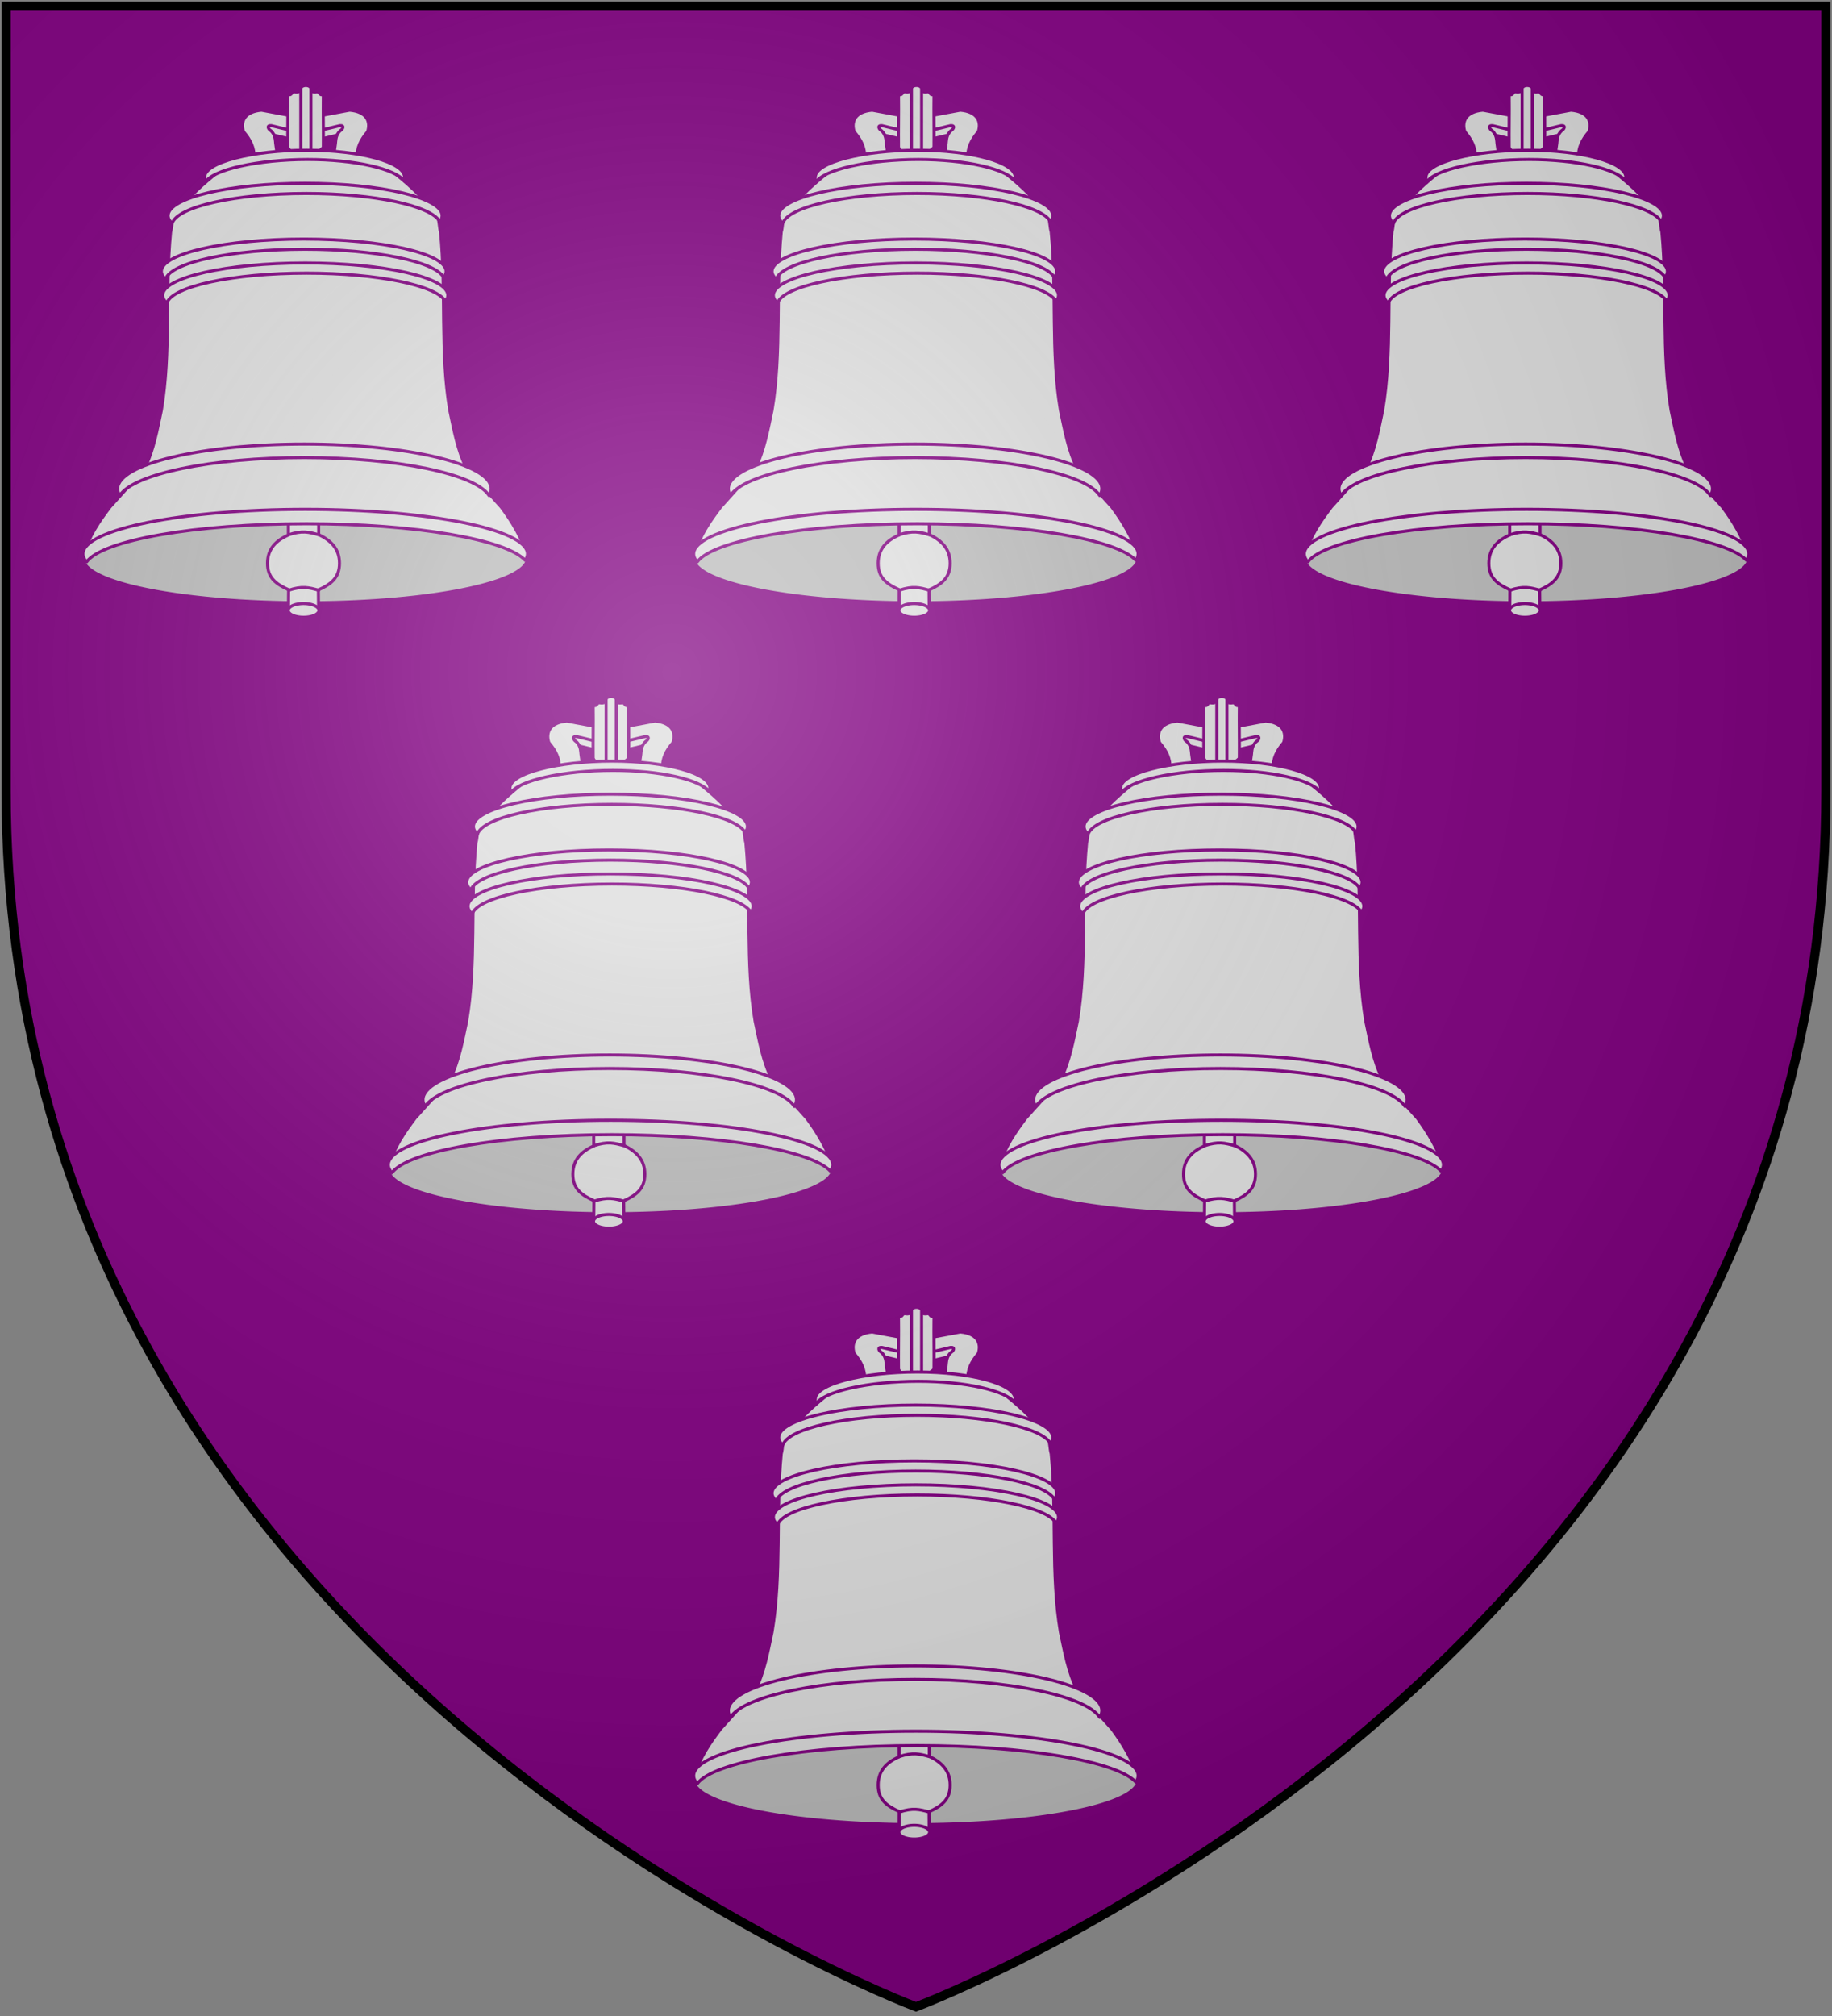
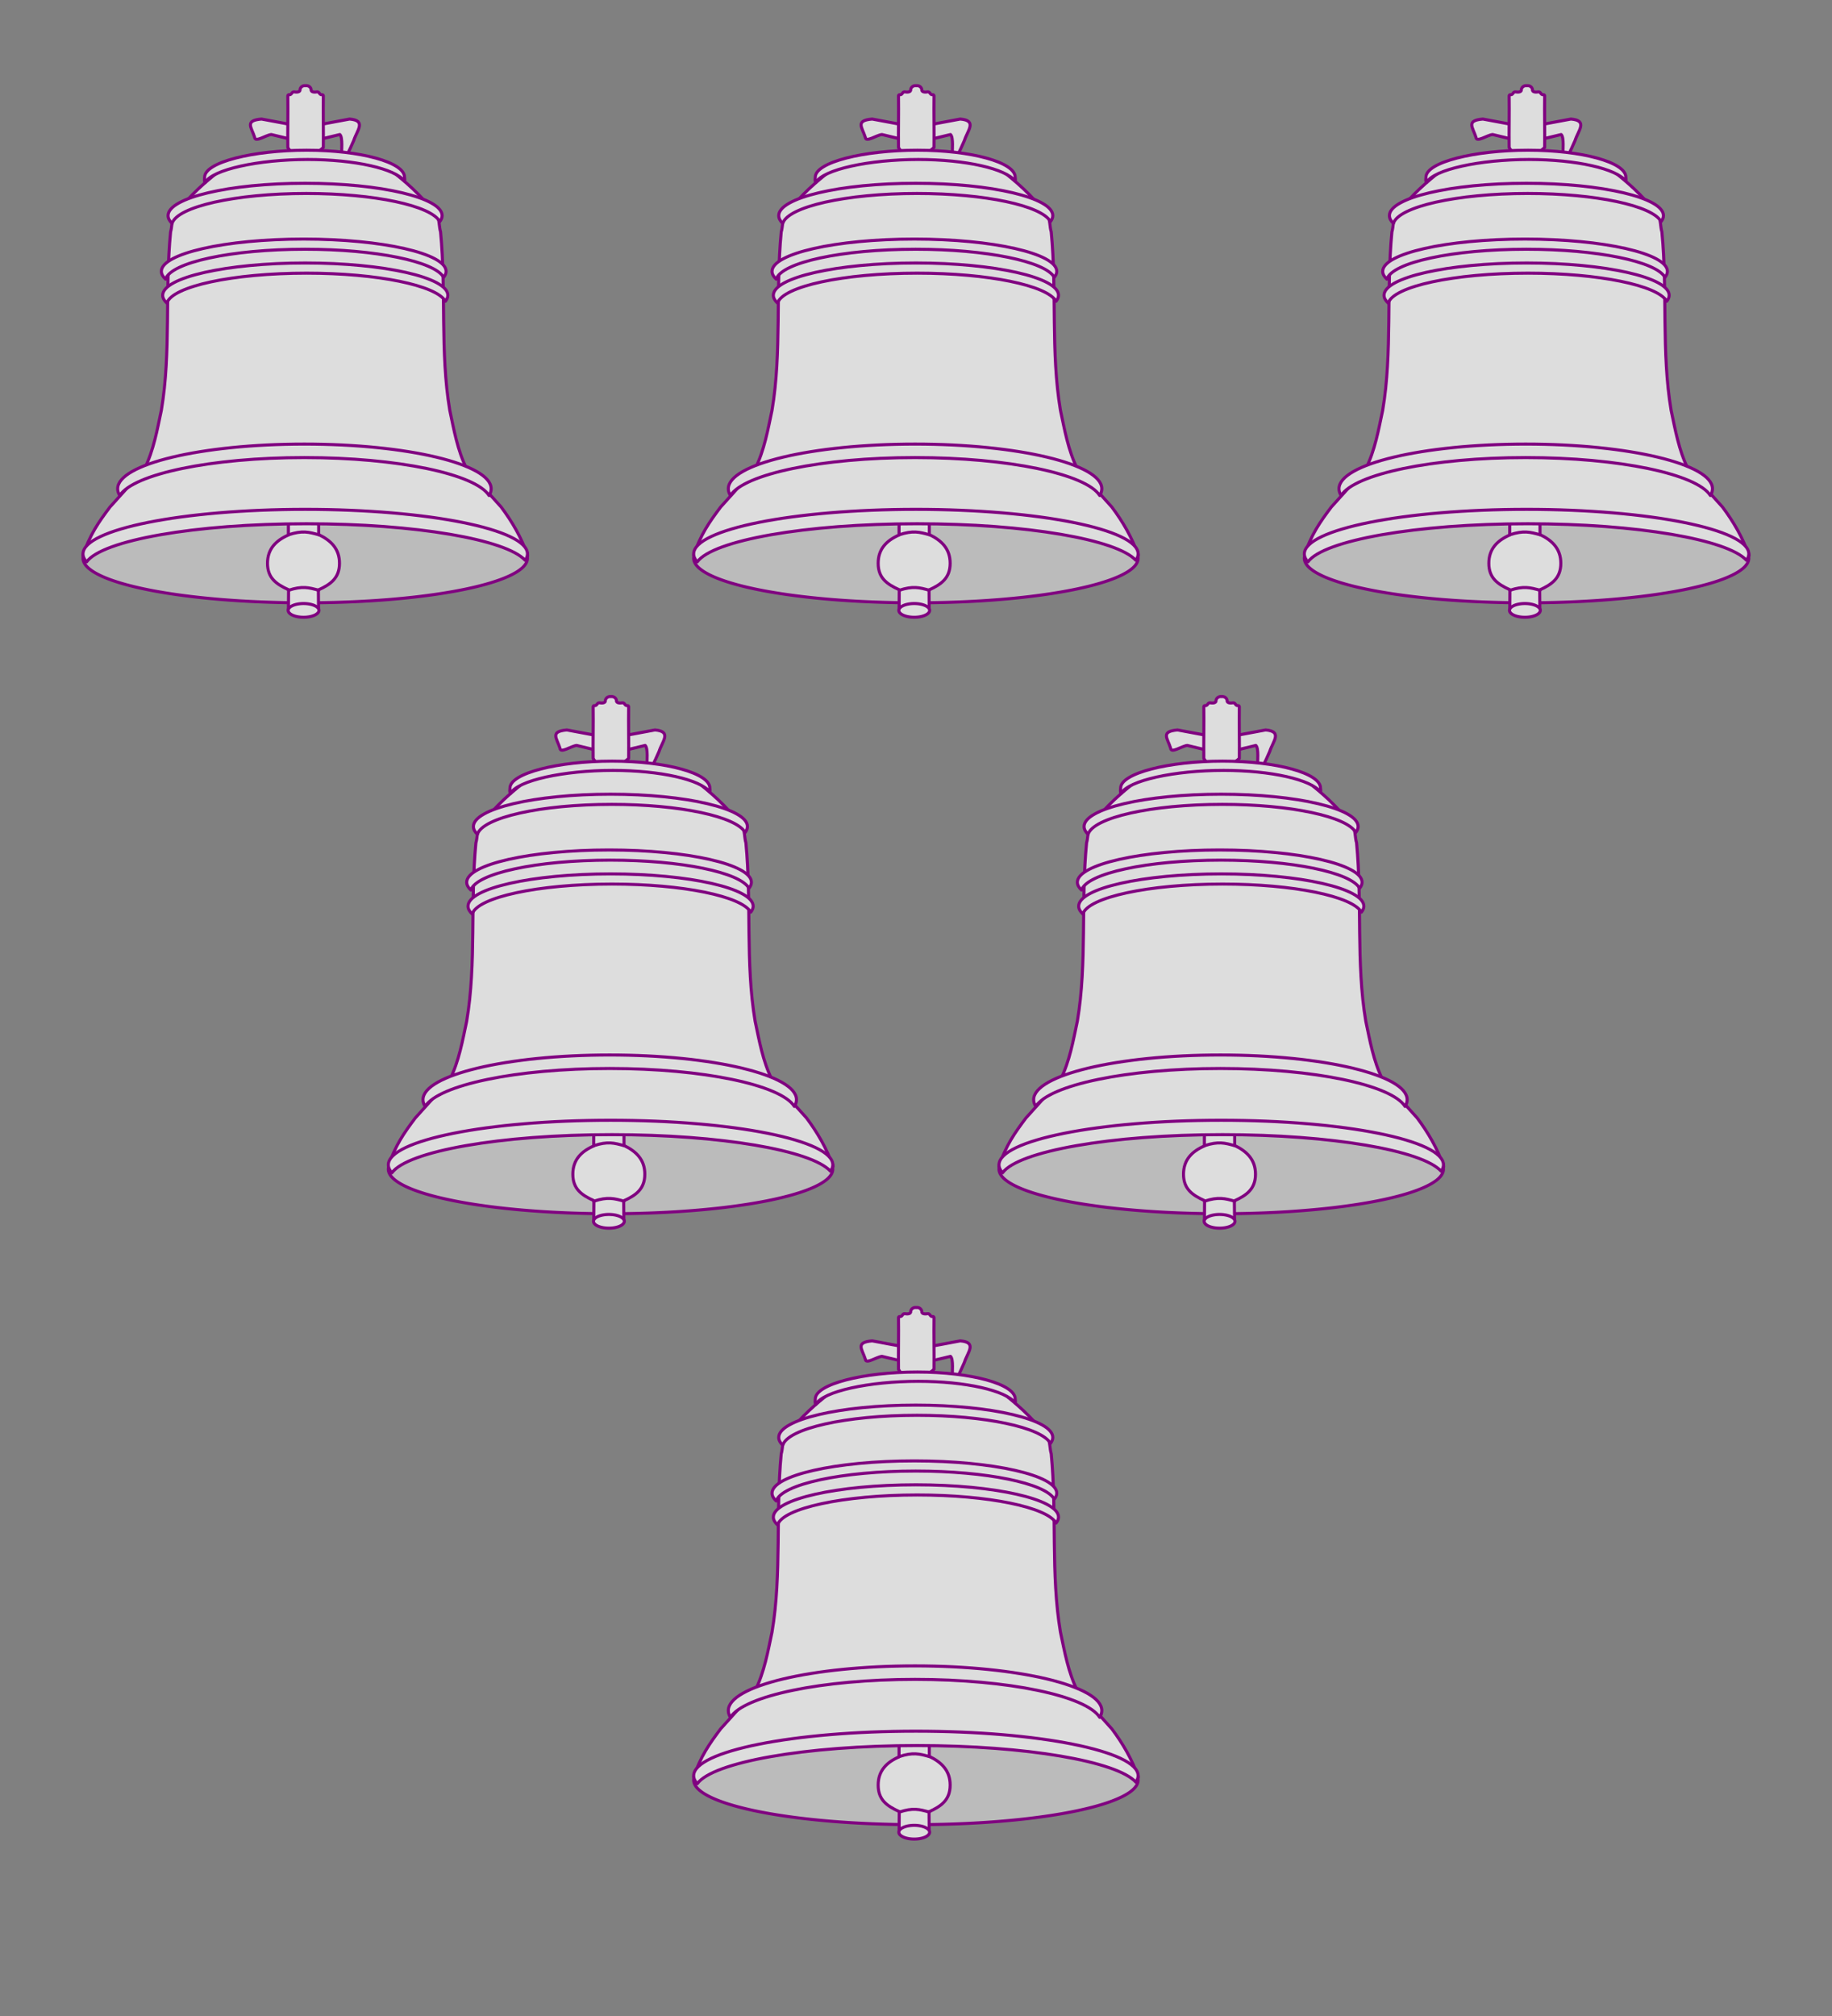
<svg xmlns="http://www.w3.org/2000/svg" xmlns:xlink="http://www.w3.org/1999/xlink" width="600" height="660">
  <rect width="100%" height="100%" fill="#808080" stroke="none" />
  <defs>
    <radialGradient id="rg" gradientUnits="userSpaceOnUse" cx="220" cy="220" r="405">
      <stop style="stop-color:#fff;stop-opacity:.3" offset="0" />
      <stop style="stop-color:#fff;stop-opacity:.2" offset=".2" />
      <stop style="stop-color:#666;stop-opacity:.1" offset=".6" />
      <stop style="stop-color:#000;stop-opacity:.13" offset="1" />
    </radialGradient>
-     <path id="shield" d="m2,2v257c0,286 298,398 298,398c0,0 298-112 298-398V2z" />
    <g id="bell" style="fill:#dddddd;stroke:#800080;stroke-width:1;stroke-linecap:round;stroke-linejoin:round;">
      <path style="fill:#bbbbbb;" d="M 72.745,67.766 A 72.781,14.585 0 0 1 -0.037,82.351 72.781,14.585 0 0 1 -72.818,67.766 72.781,14.585 0 0 1 -0.037,53.18 72.781,14.585 0 0 1 72.745,67.766 Z" />
      <g>
        <path d="m -5.487,78.071 -0.046,6.3 c 0,0.891 0.813,1.608 1.822,1.608 h 6.216 c 1.009,0 1.822,-0.717 1.822,-1.608 L 4.267,78.131 c 4.052,-1.817 6.92,-3.928 6.92,-8.723 0,-4.715 -2.772,-7.44 -6.817,-9.402 L 4.328,27.503 c 0,-0.891 -0.813,-1.608 -1.822,-1.608 h -6.216 c -1.009,0 -1.822,0.717 -1.822,1.608 l -0.019,32.653 c -4.046,1.781 -6.84,4.519 -6.84,9.252 0,4.784 2.808,6.815 6.905,8.663 z" />
        <path d="m 4.463,84.832 a 5.041,2.245 0 0 1 -5.041,2.245 5.041,2.245 0 0 1 -5.041,-2.245 5.041,2.245 0 0 1 5.041,-2.245 5.041,2.245 0 0 1 5.041,2.245 z" />
        <path style="fill:none;" d="m -5.502,60.082 c 4.507,-1.488 6.636,-0.919 9.894,0" />
        <path style="fill:none;" d="m -5.502,78.251 c 4.507,-1.488 6.636,-0.919 9.894,0" />
      </g>
      <g>
        <g>
          <path d="M 0.078,-68.266 11.3,-70.958 c 2.05,1.875 -2.014,17.123 4.55,1.965 1.053,-3.314 4.279,-6.547 -1.347,-7.032 L 0.078,-73.333 -14.347,-76.025 c -5.626,0.485 -3.313,2.652 -2.26,5.966 0.143,1.84 3.627,-0.716 5.463,-0.899 z" />
-           <path d="M 0.078,-71.174 11.3,-73.866 c 1.702,-0.144 0.948,1.214 0.131,1.655 -1.04,0.948 -1.404,2.259 -1.487,3.383 -0.032,0.842 -0.384,2.756 -0.483,3.594 1.151,0.806 2.58,0.631 1.666,1.365 0.267,0.375 2.268,0.745 3.532,0.364 0.844,0.698 1.547,0.304 2.277,0.138 -0.053,-3.303 1.141,-5.802 3.479,-8.534 1.053,-3.314 -0.287,-6.547 -5.913,-7.032 l -14.425,2.692 -14.425,-2.692 c -5.626,0.485 -6.966,3.718 -5.913,7.032 2.339,2.732 3.532,5.231 3.479,8.534 0.731,0.165 1.433,0.56 2.277,-0.138 1.265,0.381 3.265,0.012 3.532,-0.364 -0.914,-0.734 0.515,-0.559 1.666,-1.365 -0.099,-0.838 -0.451,-2.752 -0.483,-3.594 -0.083,-1.124 -0.447,-2.435 -1.487,-3.383 -0.817,-0.441 -1.571,-1.799 0.131,-1.655 z" />
        </g>
        <g>
          <path d="m 0.509,-63.598 c 1.807,-0.982 3.919,-1.604 5.383,-3.141 0.065,-5.835 -0.079,-11.075 0,-16.892 -0.092,-0.24 -0.074,-0.392 -0.49,-0.357 -0.83,0.059 -0.757,-1.029 -1.591,-0.928 -0.711,0.139 -2.068,0.133 -1.915,-0.789 -0.138,-0.827 -0.924,-1.355 -1.818,-1.236 -0.893,-0.12 -1.679,0.409 -1.818,1.236 0.154,0.922 -1.203,0.928 -1.915,0.789 -0.834,-0.1 -0.762,0.988 -1.591,0.928 -0.416,-0.035 -0.398,0.117 -0.49,0.357 0.079,5.817 -0.065,11.057 0,16.892 1.064,2.298 4.306,2.694 6.245,3.141 z" />
-           <path d="m 0.172,-87.009 c 0.921,0 1.662,0.475 1.662,1.065 v 20.521 c 0,0.59 -0.741,1.065 -1.662,1.065 -0.921,0 -1.662,-0.475 -1.662,-1.065 v -20.521 c 0,-0.59 0.741,-1.065 1.662,-1.065 z" />
        </g>
      </g>
      <g>
        <path d="m 72.817,66.932 c 0,-8.051 -32.678,-13.752 -72.853,-13.752 -40.175,0 -72.781,6.534 -72.739,13.752 1.995,-6.675 5.31,-11.305 8.793,-15.932 l 6.549,-7.266 c 2.44,-0.03 3.35,-3.123 4.738,-5.257 3.037,-6.064 4.178,-12.792 5.544,-19.172 3.218,-19.104 1.117,-38.827 3.02,-58.398 0.496,-1.568 0.349,-4.093 1.207,-5.457 5.984,-7.44 10.21,-10.778 14.53,-14.335 1.312,-1.08 2.172,-2.658 4.76,-3.189 6.755,-1.611 18.101,-3.071 23.711,-3.007 5.61,-0.064 16.956,1.396 23.711,3.007 2.588,0.53 3.448,2.108 4.76,3.189 4.32,3.557 8.546,6.895 14.53,14.335 0.858,1.363 0.711,3.889 1.207,5.457 1.903,19.57 -0.197,39.294 3.02,58.398 1.366,6.38 2.507,13.108 5.544,19.172 1.389,2.134 2.298,5.227 4.738,5.257 l 6.549,7.266 c 3.483,4.627 6.726,10.09 8.679,15.932 z" />
        <g>
          <path d="m -71.639,68.956 c -0.772,-0.851 -1.178,-1.723 -1.178,-2.618 0,-8.051 32.606,-14.584 72.782,-14.584 40.175,0 72.782,6.533 72.782,14.584 0,0.711 -0.265,1.408 -0.757,2.092 -6.173,-6.8 -35.888,-11.966 -71.593,-11.966 -36.622,0 -66.956,5.433 -72.035,12.491 z" />
          <path d="m -0.528,-36.732 c -25.734,0 -46.62,4.733 -46.62,10.57 0,0.879 0.475,1.737 1.368,2.554 1.741,-5.473 21.537,-9.798 45.671,-9.798 23.249,0 42.471,4.011 45.406,9.198 0.521,-0.633 0.796,-1.287 0.796,-1.954 0,-5.837 -20.886,-10.57 -46.62,-10.57 z" />
          <path d="m -0.023,-28.9 c -25.776,0 -46.696,4.733 -46.696,10.57 0,0.879 0.476,1.737 1.37,2.554 1.744,-5.473 21.572,-9.797 45.746,-9.797 23.287,0 42.54,4.011 45.48,9.197 0.522,-0.633 0.797,-1.287 0.797,-1.954 0,-5.837 -20.92,-10.57 -46.696,-10.57 z" />
          <path d="m -0.079,-54.995 c -24.773,0 -44.878,4.739 -44.878,10.584 0,0.88 0.458,1.74 1.316,2.557 1.676,-5.48 20.732,-9.81 43.965,-9.81 22.38,0 40.884,4.016 43.709,9.21 0.502,-0.634 0.766,-1.289 0.766,-1.957 0,-5.845 -20.106,-10.584 -44.878,-10.584 z" />
          <path d="m 0.438,-65.823 c -17.69,0 -33.418,3.955 -33.418,8.832 0,0.605 -0.237,1.195 0.185,1.766 2.256,-4.27 17.428,-7.56 33.538,-7.56 15.494,0 28.738,3.035 31.711,7.066 0.217,-0.415 0.032,-0.841 0.032,-1.272 0,-4.877 -14.358,-8.832 -32.048,-8.832 z" />
          <path d="m -0.308,30.384 c -33.762,0 -61.157,6.554 -61.157,14.63 0,0.752 0.232,1.487 0.69,2.209 4.464,-7.027 29.851,-12.421 60.467,-12.421 30.616,0 56.013,5.394 60.477,12.421 0.459,-0.722 0.69,-1.457 0.69,-2.209 0,-8.076 -27.406,-14.63 -61.168,-14.63 z" />
        </g>
      </g>
    </g>
  </defs>
  <use id="background" xlink:href="#shield" fill="#800080" />
  <use xlink:href="#bell" transform="translate(100,115)" />
  <use xlink:href="#bell" transform="translate(300,115)" />
  <use xlink:href="#bell" transform="translate(500,115)" />
  <use xlink:href="#bell" transform="translate(200,315)" />
  <use xlink:href="#bell" transform="translate(400,315)" />
  <use xlink:href="#bell" transform="translate(300,515)" />
  <use id="shine" xlink:href="#shield" fill="url(#rg)" stroke="#000" stroke-width="3" />
</svg>